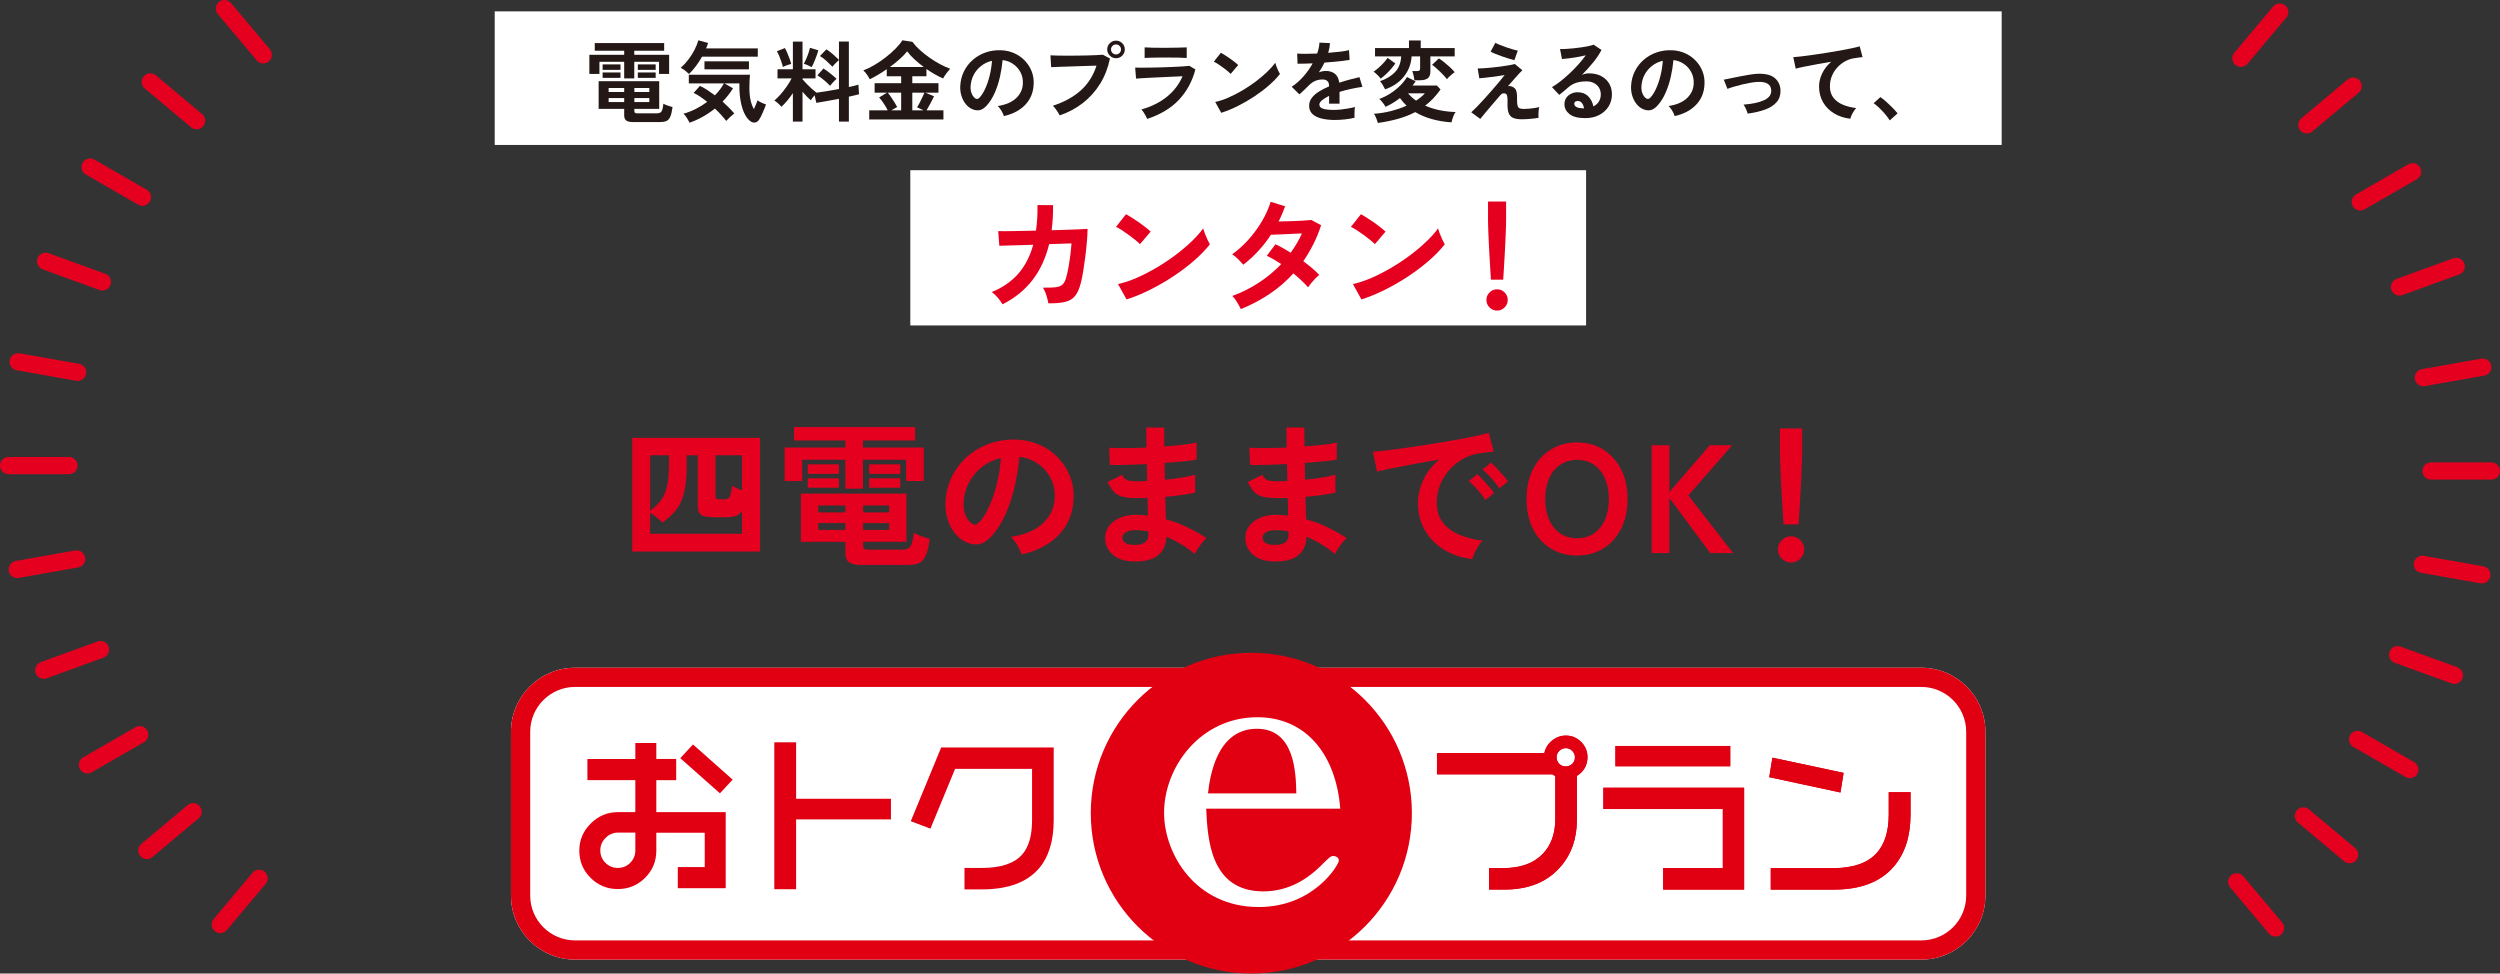
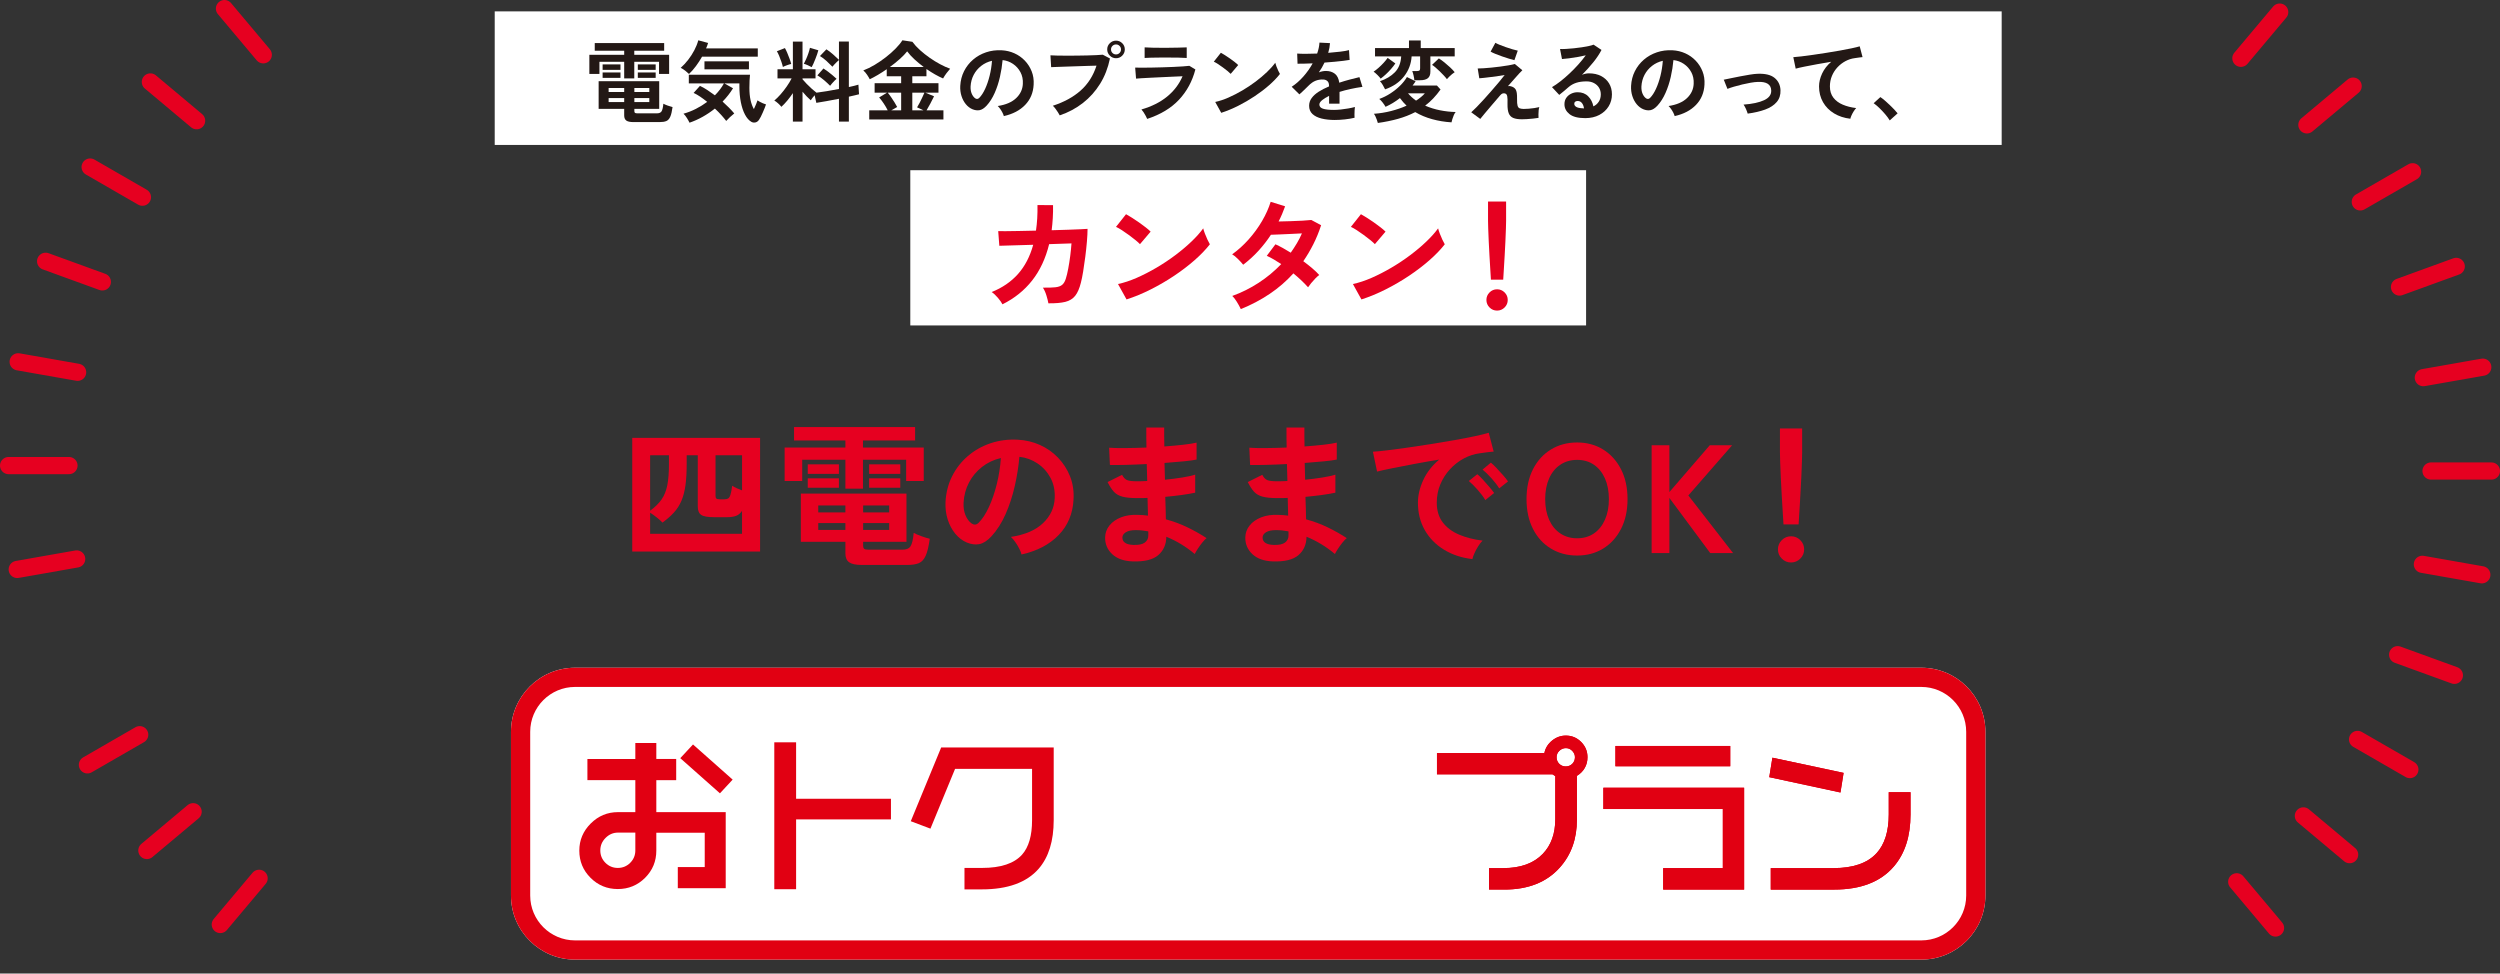
<svg xmlns="http://www.w3.org/2000/svg" viewBox="0 0 691.759 269.38">
  <rect x="0" y="0" width="691.759" height="269.38" fill="#333333" stroke="none" />
  <g id="a" />
  <g id="b">
    <g id="c">
      <rect x="251.884" y="47.099" width="186.991" height="42.951" style="fill:#fff;" />
      <rect x="136.889" y="3.149" width="416.981" height="36.957" style="fill:#fff;" />
      <g>
        <path d="M531.633,184.764H159.127c-9.781,0-17.738,7.948-17.738,17.718v45.326c0,9.77,7.957,17.718,17.738,17.718h372.506c9.78,0,17.737-7.948,17.737-17.718v-45.326c0-9.77-7.957-17.718-17.737-17.718Z" style="fill:#fff;" />
-         <ellipse cx="346.248" cy="225.005" rx="44.424" ry="44.375" style="fill:#e10012;" />
        <path d="M531.633,184.764H159.127c-9.781,0-17.738,7.948-17.738,17.718v45.326c0,9.77,7.957,17.718,17.738,17.718h372.506c9.78,0,17.737-7.948,17.737-17.718v-45.326c0-9.77-7.957-17.718-17.737-17.718Zm-226.261,75.449H159.127c-6.848,0-12.418-5.564-12.418-12.404v-45.326c0-6.84,5.571-12.405,12.418-12.405h372.506c6.848,0,12.419,5.565,12.419,12.405v45.326c0,6.84-5.571,12.404-12.419,12.404h-226.261Z" style="fill:#e10012;" />
        <path d="M333.759,223.753c.376,8.315,1.127,22.895,15.789,22.895,6.14,0,11.403-2.62,15.914-7.062,2.506-2.506,2.758-2.734,3.509-2.734,.627,0,1.504,.456,1.504,1.253,0,1.139-6.892,12.872-22.179,12.872-17.418,0-26.19-14.58-26.19-26.085,0-12.644,10.025-26.427,25.815-26.427,13.658,0,21.803,10.593,22.931,25.288h-37.091Zm14.035-22.098c-11.153,0-13.033,13.327-13.533,17.884h24.435c-.126-5.582-.376-17.884-10.902-17.884Z" style="fill:#fff;" />
        <g>
          <g>
            <path d="M439.266,209.518c0,1.096-.251,2.086-.754,2.969-.503,.884-1.227,1.615-2.172,2.192v12.103c0,5.328-1.585,9.758-4.755,13.29-3.627,4.049-8.732,6.074-15.316,6.074h-4.252v-5.937h3.978c4.724,0,8.351-1.308,10.882-3.923,2.315-2.403,3.474-5.611,3.474-9.624v-11.906l-.778-.502h-31.958v-5.883h29.718c.274-1.368,.983-2.516,2.125-3.443,1.143-.928,2.416-1.392,3.818-1.392,1.646,0,3.056,.587,4.229,1.759,1.173,1.172,1.761,2.58,1.761,4.224Zm-3.474,0c0-.639-.245-1.217-.732-1.735-.488-.518-1.082-.776-1.783-.776-.671,0-1.265,.243-1.783,.73-.519,.488-.778,1.081-.778,1.781,0,.731,.244,1.34,.732,1.827,.487,.488,1.081,.731,1.783,.731,.732,0,1.341-.243,1.829-.731,.487-.487,.732-1.096,.732-1.827Z" style="fill:#e10012;" />
            <path d="M482.61,246.146h-22.403v-5.937h16.505v-16.35h-33.056v-5.892h38.954v28.179Zm-3.841-34.116h-31.776v-5.618h31.776v5.618Z" style="fill:#e10012;" />
            <path d="M510.133,213.857l-.869,5.434-19.706-4.247,.87-5.388,19.705,4.202Zm18.517,11.509c0,5.999-1.539,10.794-4.617,14.387-3.658,4.262-9.16,6.394-16.505,6.394h-17.556v-5.937h17.374c5.395,0,9.357-1.37,11.887-4.111,2.255-2.466,3.383-6.043,3.383-10.733v-6.165h6.035v6.165Z" style="fill:#e10012;" />
          </g>
          <g>
            <path d="M439.266,209.518c0,1.096-.251,2.086-.754,2.969-.503,.884-1.227,1.615-2.172,2.192v12.103c0,5.328-1.585,9.758-4.755,13.29-3.627,4.049-8.732,6.074-15.316,6.074h-4.252v-5.937h3.978c4.724,0,8.351-1.308,10.882-3.923,2.315-2.403,3.474-5.611,3.474-9.624v-11.906l-.778-.502h-31.958v-5.883h29.718c.274-1.368,.983-2.516,2.125-3.443,1.143-.928,2.416-1.392,3.818-1.392,1.646,0,3.056,.587,4.229,1.759,1.173,1.172,1.761,2.58,1.761,4.224Zm-3.474,0c0-.639-.245-1.217-.732-1.735-.488-.518-1.082-.776-1.783-.776-.671,0-1.265,.243-1.783,.73-.519,.488-.778,1.081-.778,1.781,0,.731,.244,1.34,.732,1.827,.487,.488,1.081,.731,1.783,.731,.732,0,1.341-.243,1.829-.731,.487-.487,.732-1.096,.732-1.827Z" style="fill:#e10012;" />
            <path d="M482.61,246.146h-22.403v-5.937h16.505v-16.35h-33.056v-5.892h38.954v28.179Zm-3.841-34.116h-31.776v-5.618h31.776v5.618Z" style="fill:#e10012;" />
            <path d="M510.133,213.857l-.869,5.434-19.706-4.247,.87-5.388,19.705,4.202Zm18.517,11.509c0,5.999-1.539,10.794-4.617,14.387-3.658,4.262-9.16,6.394-16.505,6.394h-17.556v-5.937h17.374c5.395,0,9.357-1.37,11.887-4.111,2.255-2.466,3.383-6.043,3.383-10.733v-6.165h6.035v6.165Z" style="fill:#e10012;" />
          </g>
        </g>
        <g>
          <path d="M200.808,245.774h-13.259v-5.845h7.453v-9.5h-13.396v4.932c0,2.954-1.036,5.466-3.109,7.535-2.074,2.07-4.588,3.106-7.544,3.106-2.957,0-5.472-1.035-7.544-3.106-2.074-2.069-3.11-4.582-3.11-7.535,0-2.892,1.052-5.389,3.155-7.49,2.104-2.101,4.618-3.151,7.545-3.151h4.8v-8.86h-13.259v-5.846h13.259v-4.43h5.807v19.136h19.203v21.053Zm-25.009-10.458v-4.932h-4.8c-1.312,0-2.454,.488-3.429,1.462-.976,.974-1.464,2.131-1.464,3.471,0,1.34,.472,2.482,1.418,3.426,.944,.944,2.088,1.416,3.429,1.416,1.341,0,2.484-.472,3.428-1.416,.944-.943,1.418-2.085,1.418-3.426Zm26.929-19.592l-3.52,3.791-10.973-9.727,3.521-3.791,10.972,9.727Z" style="fill:#e10012;" />
          <path d="M246.528,226.73h-26.243v19.318h-6.035v-40.647h6.035v15.619h26.243v5.709Z" style="fill:#e10012;" />
          <path d="M291.563,226.913c0,5.785-1.388,10.276-4.16,13.473-3.323,3.806-8.566,5.708-15.728,5.708h-4.8v-5.937h4.892c5.182,0,8.87-1.234,11.064-3.7,1.829-2.07,2.744-5.236,2.744-9.499v-14.203h-21.306l-6.812,16.532-5.441-2.054,8.413-20.415h31.135v20.095Z" style="fill:#e10012;" />
        </g>
        <rect x="178.798" y="210.007" width="8.307" height="5.868" style="fill:#e10012;" />
      </g>
      <g>
        <path d="M172.716,21.686v-4.594h-6.851v3.372h-2.789v-5.303h9.64v-1.124h-8.148v-2.126h19.208v2.126h-8.271v1.124h9.641v5.303h-2.79v-3.372h-6.851v4.594h-2.789Zm2.594,12.098c-.946,0-1.615-.142-2.007-.427-.392-.286-.587-.754-.587-1.406v-1.833h-7.071v-7.65h16.76v7.65h-6.875v.635c0,.213,.053,.367,.158,.464,.106,.099,.339,.147,.698,.147h5.383c.62,0,1.048-.183,1.285-.55,.235-.367,.403-1.071,.501-2.114,.294,.163,.701,.338,1.224,.525,.521,.188,.962,.322,1.321,.404-.163,1.206-.379,2.106-.648,2.7-.27,.595-.632,.986-1.089,1.173s-1.068,.281-1.835,.281h-7.218Zm-8.564-14.444v-1.516h4.943v1.516h-4.943Zm0,2.2v-1.491h4.943v1.491h-4.943Zm1.664,3.911h4.306v-1.1h-4.306v1.1Zm0,2.786h4.306v-1.099h-4.306v1.099Zm7.121-2.786h4.135v-1.1h-4.135v1.1Zm0,2.786h4.135v-1.099h-4.135v1.099Zm.954-8.896v-1.516h4.942v1.516h-4.942Zm0,2.2v-1.491h4.942v1.491h-4.942Z" style="fill:#231815;" />
        <path d="M190.645,20.464c-.311-.293-.653-.59-1.028-.892s-.799-.566-1.272-.794c.734-.652,1.428-1.398,2.08-2.237s1.224-1.728,1.713-2.664c.489-.937,.849-1.846,1.077-2.725l2.716,.734c-.065,.244-.146,.493-.245,.745-.098,.253-.204,.509-.317,.77h14.314v2.273h-15.415c-.506,.896-1.068,1.765-1.688,2.603s-1.264,1.569-1.933,2.187Zm.146,13.492c-.146-.327-.379-.745-.697-1.259-.318-.513-.641-.925-.967-1.234,1.175-.326,2.32-.774,3.438-1.344,1.117-.571,2.157-1.213,3.119-1.931-.652-.521-1.301-1.002-1.945-1.442s-1.252-.782-1.822-1.026l1.762-1.956c.669,.31,1.35,.693,2.043,1.149s1.391,.945,2.092,1.466c1.06-1.075,1.892-2.175,2.496-3.299h-9.713v-2.396h16.932c-.049,.424-.09,.949-.122,1.576-.033,.627-.049,1.308-.049,2.041,0,1.304,.109,2.444,.33,3.422,.22,.978,.526,1.801,.917,2.469,.229-.489,.436-.961,.624-1.417s.314-.79,.38-1.003c.146,.114,.354,.245,.624,.391,.269,.147,.562,.29,.881,.428s.6,.24,.844,.305c-.082,.26-.204,.591-.367,.99s-.338,.814-.525,1.247c-.188,.432-.371,.826-.551,1.185-.18,.358-.343,.635-.489,.831-.277,.407-.616,.652-1.016,.734-.4,.081-.77,.024-1.113-.172-.669-.391-1.252-1.055-1.75-1.992-.497-.936-.881-2.078-1.149-3.422-.27-1.344-.404-2.823-.404-4.436v-.781h-4.159l2.397,1.344c-.783,1.287-1.746,2.517-2.888,3.69,.62,.554,1.203,1.108,1.75,1.662,.546,.554,1.04,1.092,1.48,1.613-.376,.293-.768,.631-1.175,1.014-.408,.382-.759,.736-1.052,1.063-.359-.473-.808-1.011-1.346-1.613-.539-.603-1.135-1.206-1.787-1.808-1.06,.847-2.185,1.605-3.376,2.273-1.191,.668-2.407,1.213-3.646,1.638Zm4.136-14.763v-2.224h12.307v2.224h-12.307Z" style="fill:#231815;" />
        <path d="M219.392,33.638v-7.87c-.506,.749-1.032,1.45-1.578,2.102-.547,.652-1.081,1.213-1.602,1.687-.229-.294-.53-.612-.905-.954-.376-.341-.727-.602-1.053-.781,.555-.457,1.13-1.023,1.726-1.699,.595-.676,1.162-1.401,1.7-2.175,.538-.774,.995-1.528,1.37-2.261h-3.915v-2.518h4.258v-7.649h2.667v7.649h3.597v2.518h-3.597v.245c.294,.358,.673,.778,1.138,1.258,.466,.481,.942,.941,1.432,1.381s.922,.799,1.297,1.075c.815-.098,1.778-.24,2.888-.427s2.219-.387,3.328-.599v-8.017c-.18,.147-.388,.338-.624,.575-.237,.237-.465,.469-.686,.696-.22,.229-.388,.424-.502,.587-.456-.473-.995-.994-1.614-1.565-.62-.57-1.232-1.034-1.836-1.393l1.787-1.857c.57,.358,1.178,.818,1.822,1.38,.644,.563,1.195,1.072,1.652,1.528v-5.059h2.74v12.587c.571-.131,1.085-.249,1.542-.354,.456-.106,.823-.208,1.101-.306l.172,2.664c-.359,.099-.775,.2-1.248,.306-.474,.106-.995,.224-1.566,.354v6.892h-2.74v-6.306c-1.175,.229-2.325,.445-3.45,.648-1.126,.204-2.064,.363-2.814,.477l-.465-2.102c-.212,.245-.42,.494-.624,.745-.204,.254-.354,.469-.452,.648-.359-.309-.734-.667-1.126-1.075-.392-.407-.775-.839-1.15-1.295v8.261h-2.667Zm-2.765-15.105c-.082-.391-.217-.859-.404-1.406-.187-.545-.392-1.088-.611-1.625-.221-.537-.436-.977-.648-1.32l2.226-.88c.195,.326,.412,.77,.648,1.331,.236,.563,.456,1.125,.661,1.687,.203,.563,.346,1.023,.428,1.381-.326,.065-.734,.187-1.224,.367s-.849,.334-1.076,.464Zm7.976,.049c-.261-.146-.62-.322-1.076-.526-.457-.203-.824-.338-1.102-.403,.18-.326,.388-.754,.624-1.284,.236-.529,.453-1.083,.648-1.661,.196-.578,.334-1.072,.416-1.479l2.324,.684c-.064,.294-.175,.656-.33,1.088-.155,.432-.322,.88-.501,1.344-.18,.464-.359,.896-.539,1.295-.18,.4-.334,.713-.465,.941Zm5.09,5.157c-.457-.472-1.003-.981-1.64-1.528-.636-.545-1.265-.998-1.884-1.357l1.688-1.906c.392,.244,.808,.534,1.248,.867,.44,.335,.868,.677,1.284,1.027s.779,.672,1.089,.966c-.163,.13-.358,.313-.587,.549-.229,.237-.453,.481-.673,.734-.221,.253-.395,.468-.526,.648Z" style="fill:#231815;" />
        <path d="M240.52,33.052v-2.518h5.114c-.294-.603-.66-1.235-1.101-1.894-.44-.66-.865-1.218-1.272-1.674l2.178-1.321h-3.426v-2.615h7.34v-1.93h-3.988v-1.956c-.816,.571-1.632,1.096-2.447,1.577-.816,.48-1.566,.884-2.251,1.21-.18-.358-.429-.774-.747-1.247-.317-.472-.664-.871-1.039-1.198,1.011-.375,2.055-.884,3.132-1.528,1.076-.644,2.116-1.357,3.12-2.138,1.003-.782,1.904-1.58,2.703-2.396,.8-.814,1.42-1.572,1.86-2.273l2.765,.416c.571,.782,1.272,1.548,2.104,2.297,.832,.75,1.725,1.458,2.68,2.126,.954,.668,1.921,1.263,2.899,1.784,.978,.522,1.9,.937,2.765,1.247-.31,.342-.641,.745-.991,1.21s-.673,.958-.966,1.479c-1.435-.618-2.97-1.49-4.6-2.615v2.005h-3.915v1.93h7.243v2.615h-3.646l2.423,1.003c-.311,.652-.652,1.324-1.027,2.016-.376,.693-.727,1.316-1.053,1.87h4.674v2.518h-20.529Zm6.092-2.518h2.741v-4.889h-3.72c.31,.359,.628,.778,.954,1.259s.641,.962,.942,1.442c.302,.481,.542,.9,.722,1.259l-1.64,.929Zm-.366-12.001h9.346c-.897-.668-1.745-1.369-2.545-2.102-.799-.734-1.477-1.475-2.03-2.224-.506,.652-1.184,1.357-2.031,2.114-.849,.758-1.762,1.495-2.74,2.212Zm6.19,12.001h3.107l-1.786-.831c.229-.358,.469-.782,.722-1.271s.493-.981,.722-1.479c.229-.496,.425-.933,.588-1.308h-3.352v4.889Z" style="fill:#231815;" />
        <path d="M277.765,32.123c-.065-.261-.187-.571-.367-.93-.18-.358-.388-.704-.624-1.039-.236-.334-.469-.607-.697-.818,2.234-.342,3.935-1.071,5.101-2.188,1.166-1.116,1.782-2.432,1.848-3.947,.065-1.206-.155-2.282-.661-3.227-.506-.944-1.194-1.711-2.067-2.297s-1.831-.936-2.875-1.051c-.131,1.515-.376,3.063-.734,4.643-.358,1.581-.844,3.064-1.456,4.449-.611,1.385-1.357,2.558-2.238,3.519-.669,.717-1.317,1.132-1.945,1.247-.629,.114-1.293,.024-1.994-.269-.686-.294-1.289-.758-1.811-1.393-.521-.636-.922-1.389-1.198-2.261-.278-.871-.392-1.805-.343-2.799,.081-1.483,.432-2.839,1.052-4.07,.62-1.23,1.452-2.293,2.496-3.19,1.044-.895,2.243-1.572,3.597-2.028,1.354-.457,2.798-.644,4.331-.563,1.24,.065,2.406,.342,3.499,.831s2.052,1.161,2.876,2.016c.823,.855,1.459,1.846,1.908,2.97,.448,1.124,.632,2.355,.551,3.69-.114,2.233-.897,4.103-2.349,5.61s-3.417,2.538-5.896,3.092Zm-7.953-4.938c.18,.131,.367,.196,.563,.196,.195,0,.392-.099,.587-.294,.587-.587,1.129-1.417,1.627-2.493,.498-1.075,.914-2.289,1.248-3.641,.334-1.353,.551-2.729,.648-4.131-1.125,.26-2.125,.734-2.997,1.417-.873,.685-1.562,1.512-2.068,2.482s-.791,2.033-.856,3.189c-.032,.767,.069,1.43,.307,1.993,.236,.562,.55,.989,.941,1.283Z" style="fill:#231815;" />
        <path d="M293.229,31.927c-.098-.212-.257-.489-.478-.831-.22-.342-.457-.684-.709-1.026-.254-.342-.494-.612-.723-.807,3.116-1.011,5.685-2.415,7.708-4.216s3.483-4.094,4.381-6.881c-.768,.017-1.636,.041-2.606,.073-.971,.033-1.97,.065-2.997,.099-1.028,.032-2.011,.064-2.949,.098-.938,.032-1.758,.06-2.459,.085s-1.216,.046-1.542,.061l-.195-3.276c.473,.033,1.097,.058,1.872,.074,.774,.016,1.627,.024,2.557,.024s1.892-.004,2.888-.013c.995-.008,1.953-.024,2.875-.049s1.758-.053,2.508-.086c.751-.032,1.347-.073,1.787-.122l1.981,1.052c-.538,2.606-1.447,4.941-2.728,7.002-1.28,2.062-2.862,3.83-4.747,5.304-1.884,1.475-4.025,2.619-6.423,3.434Zm15.586-15.814c-.669,0-1.244-.24-1.725-.721-.481-.48-.723-1.054-.723-1.723s.241-1.239,.723-1.711c.48-.473,1.056-.709,1.725-.709s1.239,.236,1.713,.709c.473,.472,.71,1.043,.71,1.711s-.237,1.243-.71,1.723c-.474,.481-1.044,.721-1.713,.721Zm0-1.051c.375,0,.697-.135,.967-.404,.269-.268,.403-.598,.403-.989,0-.375-.135-.696-.403-.966-.27-.269-.592-.404-.967-.404-.392,0-.722,.135-.991,.404-.269,.269-.403,.591-.403,.966,0,.391,.135,.721,.403,.989,.27,.269,.6,.404,.991,.404Z" style="fill:#231815;" />
        <path d="M317.433,32.904c-.098-.228-.232-.505-.404-.831-.171-.326-.363-.652-.574-.977-.213-.326-.416-.594-.612-.807,2.822-.814,5.187-2,7.096-3.556,1.908-1.556,3.336-3.434,4.281-5.633-.815,.033-1.741,.073-2.776,.122-1.036,.049-2.089,.098-3.157,.147-1.068,.049-2.08,.098-3.034,.146s-1.778,.094-2.472,.135-1.17,.077-1.431,.109l-.245-3.055c.424,.017,1.027,.024,1.81,.024s1.664-.008,2.642-.024c.979-.016,1.99-.04,3.034-.073,1.044-.032,2.059-.069,3.047-.11,.987-.04,1.872-.089,2.655-.146,.782-.057,1.386-.11,1.81-.159l1.664,1.003c-.849,3.259-2.357,6.049-4.527,8.37-2.17,2.323-5.105,4.094-8.808,5.316Zm-.71-16.864v-2.933c.62,.049,1.428,.082,2.423,.099,.994,.016,2.144,.024,3.45,.024,1.256,0,2.381-.017,3.377-.049,.994-.033,1.794-.058,2.397-.074v2.933c-.62-.049-1.398-.081-2.337-.098-.938-.016-2.084-.024-3.437-.024-.734,0-1.48,.004-2.239,.012-.759,.009-1.46,.021-2.104,.037-.644,.017-1.154,.041-1.529,.073Z" style="fill:#231815;" />
        <path d="M340.536,20.439c-.212-.227-.51-.496-.894-.806-.383-.31-.807-.636-1.272-.978-.465-.342-.917-.655-1.357-.94-.44-.286-.824-.501-1.15-.648l1.958-2.469c.326,.179,.709,.408,1.149,.684,.44,.278,.894,.579,1.358,.905s.901,.648,1.31,.965c.407,.318,.733,.599,.978,.844l-2.08,2.443Zm-2.618,10.779l-1.664-3.006c1.158-.244,2.377-.648,3.658-1.21,1.28-.562,2.565-1.222,3.854-1.979,1.288-.758,2.512-1.572,3.67-2.444s2.206-1.756,3.144-2.652c.937-.895,1.7-1.751,2.288-2.566,.064,.277,.175,.619,.33,1.027,.154,.407,.322,.803,.502,1.185,.179,.383,.334,.681,.465,.892-.8,1.027-1.799,2.066-2.998,3.117-1.199,1.052-2.524,2.062-3.976,3.031-1.452,.97-2.969,1.854-4.551,2.652-1.583,.799-3.156,1.45-4.722,1.955Z" style="fill:#231815;" />
        <path d="M369.334,33.198c-1.338,0-2.545-.131-3.622-.391-1.076-.26-1.925-.681-2.545-1.258-.62-.578-.93-1.34-.93-2.285,0-.782,.236-1.495,.71-2.139,.473-.643,1.125-1.23,1.957-1.76,.832-.529,1.778-1.014,2.839-1.454v-.195c0-.571-.143-.99-.428-1.258-.286-.269-.648-.419-1.09-.453-.75-.049-1.468,.058-2.153,.318-.685,.26-1.361,.733-2.03,1.417-.196,.196-.449,.444-.759,.745-.31,.302-.62,.599-.93,.893-.311,.294-.579,.537-.808,.734l-2.129-2.102c1.142-.749,2.219-1.694,3.23-2.836,1.011-1.14,1.867-2.355,2.568-3.641-.913,.032-1.745,.06-2.495,.085-.751,.024-1.313,.029-1.688,.013l-.098-2.811c.554,.049,1.325,.074,2.311,.074,.987,0,2.059-.025,3.218-.074,.375-1.075,.588-2.085,.637-3.031l2.912,.147c-.049,.863-.213,1.76-.49,2.688,1.207-.098,2.329-.208,3.365-.33,1.035-.123,1.831-.265,2.386-.428l.171,2.713c-.457,.082-1.052,.168-1.786,.258s-1.546,.175-2.434,.257c-.89,.081-1.799,.155-2.728,.219-.212,.457-.452,.917-.722,1.381s-.551,.908-.845,1.331c.652-.26,1.313-.39,1.982-.39,.963,0,1.774,.253,2.434,.757,.661,.505,1.072,1.336,1.236,2.493,.913-.309,1.847-.59,2.802-.843,.954-.253,1.88-.485,2.777-.697l.831,2.689c-1.142,.163-2.251,.363-3.327,.599-1.077,.236-2.08,.5-3.01,.794v3.251h-2.888v-2.151c-.815,.39-1.468,.794-1.957,1.21-.49,.416-.734,.811-.734,1.185,0,.554,.334,.941,1.003,1.161,.669,.22,1.688,.331,3.058,.331,.555,0,1.179-.037,1.872-.11s1.387-.172,2.08-.294,1.301-.257,1.823-.403c-.033,.212-.062,.517-.086,.916-.024,.4-.037,.795-.037,1.186,0,.39,.009,.684,.024,.88-.799,.195-1.696,.345-2.691,.452s-1.925,.159-2.789,.159Z" style="fill:#231815;" />
        <path d="M382.038,21.759c-.18-.26-.47-.59-.869-.989-.4-.399-.763-.713-1.089-.941,.424-.277,.881-.631,1.37-1.063,.489-.431,.958-.893,1.407-1.381,.448-.489,.819-.944,1.113-1.369l2.129,1.54c-.343,.505-.746,1.022-1.211,1.552s-.946,1.022-1.444,1.479c-.497,.457-.966,.847-1.406,1.172Zm-.783,12.27c-.065-.26-.159-.558-.281-.893-.123-.334-.254-.652-.392-.953-.139-.301-.282-.534-.429-.696,1.631-.114,3.222-.371,4.771-.77s2.977-.893,4.282-1.479c-.343-.326-.665-.66-.967-1.003-.302-.341-.591-.708-.868-1.099-1.272,.994-2.602,1.801-3.988,2.42-.164-.31-.412-.685-.747-1.125-.334-.44-.664-.79-.99-1.051,1.06-.376,2.088-.884,3.083-1.529,.994-.643,1.892-1.36,2.691-2.151,.799-.79,1.428-1.584,1.884-2.383l2.398,1.173c-.114,.196-.245,.391-.392,.587-.146,.195-.294,.39-.44,.586h6.729l1.003,1.099c-.637,.896-1.306,1.716-2.007,2.457s-1.452,1.413-2.251,2.016c1.305,.571,2.68,.998,4.123,1.283,1.443,.286,2.884,.445,4.319,.477-.18,.212-.352,.501-.515,.867-.163,.367-.298,.734-.403,1.1-.106,.367-.184,.663-.232,.893-1.859-.115-3.645-.408-5.358-.881-1.713-.472-3.271-1.124-4.674-1.955-1.469,.766-3.063,1.389-4.784,1.87-1.721,.48-3.576,.859-5.566,1.136Zm2.006-9.313c-.163-.341-.375-.736-.636-1.185-.262-.448-.522-.803-.783-1.063,1.696-.57,3.071-1.393,4.123-2.469,1.053-1.075,1.636-2.542,1.75-4.399h-7.243v-2.297h9.396v-2.102h3.254v2.102h9.396v2.297h-6.729v4.229c0,.831-.232,1.434-.697,1.808-.465,.376-1.179,.562-2.141,.562h-1.591c-.033-.375-.106-.814-.22-1.32-.114-.504-.237-.912-.367-1.221h1.297c.31,0,.534-.05,.673-.147s.208-.301,.208-.611v-3.3h-2.349c-.131,2.07-.832,3.915-2.103,5.537-1.272,1.621-3.018,2.814-5.237,3.58Zm8.564,3.129c1.028-.652,1.844-1.329,2.447-2.029h-4.674c.637,.749,1.378,1.426,2.226,2.029Zm8.54-5.939c-.212-.294-.498-.631-.856-1.014-.359-.382-.738-.77-1.138-1.161-.4-.391-.787-.745-1.162-1.063-.376-.318-.693-.558-.955-.721l1.885-1.785c.473,.294,.982,.66,1.529,1.1,.546,.44,1.072,.896,1.578,1.369,.506,.473,.93,.921,1.272,1.344-.195,.114-.436,.29-.722,.526-.286,.236-.56,.485-.82,.745-.261,.261-.465,.481-.611,.66Z" style="fill:#231815;" />
        <path d="M421.072,33.003c-.978,0-1.762-.123-2.349-.367-.588-.245-1.004-.672-1.248-1.284-.245-.611-.359-1.454-.343-2.529,.032-1.059,.008-1.784-.073-2.175-.082-.391-.237-.636-.465-.734-.539-.228-1.02-.09-1.444,.416-.815,.945-1.595,1.853-2.337,2.725s-1.394,1.642-1.957,2.31c-.563,.668-.983,1.181-1.261,1.539l-2.495-1.833c.391-.342,.896-.831,1.517-1.466,.62-.636,1.297-1.357,2.031-2.164,.733-.807,1.464-1.629,2.189-2.469,.726-.839,1.399-1.625,2.019-2.359,.619-.733,1.117-1.352,1.492-1.857-.457,.082-1.019,.172-1.688,.269s-1.358,.191-2.067,.281c-.71,.09-1.358,.167-1.945,.232-.588,.065-1.028,.106-1.321,.122l-.44-2.713c.407,0,.945-.02,1.614-.061,.669-.04,1.403-.101,2.203-.183,.799-.081,1.606-.175,2.422-.281,.815-.105,1.574-.219,2.275-.342,.701-.122,1.289-.248,1.763-.378l2.079,1.735c-.18,.146-.465,.436-.856,.868-.392,.431-.856,.953-1.394,1.564-.538,.612-1.117,1.267-1.737,1.967,.229-.064,.502-.053,.819,.037,.318,.09,.575,.2,.771,.33,.229,.146,.411,.335,.551,.562,.138,.229,.24,.55,.306,.966,.064,.416,.089,.982,.073,1.699-.017,.831,.032,1.438,.146,1.82,.114,.383,.306,.623,.575,.722,.27,.098,.624,.154,1.064,.171,.407,0,.881-.02,1.419-.061,.539-.04,1.073-.101,1.603-.183,.529-.081,.982-.171,1.357-.268-.082,.212-.143,.505-.184,.88s-.061,.758-.061,1.148c0,.391,.008,.709,.024,.954-.474,.081-.995,.15-1.566,.208-.571,.057-1.126,.101-1.664,.134-.538,.033-1.012,.05-1.419,.05Zm-2.031-16.351c-.358-.082-.844-.217-1.456-.404-.611-.187-1.256-.399-1.933-.635s-1.306-.473-1.884-.709c-.58-.236-1.016-.444-1.31-.623l1.321-2.444c.229,.147,.6,.327,1.113,.538s1.085,.427,1.713,.648c.628,.219,1.244,.419,1.848,.599s1.109,.309,1.517,.39l-.93,2.641Z" style="fill:#231815;" />
        <path d="M438.614,32.685c-1.958,0-3.401-.371-4.331-1.112s-1.394-1.65-1.394-2.725c0-.7,.171-1.295,.514-1.784s.791-.868,1.346-1.136c.555-.269,1.15-.404,1.786-.404,1.207,0,2.182,.376,2.924,1.125s1.22,1.678,1.432,2.786c.603-.277,1.097-.7,1.48-1.271,.383-.57,.575-1.254,.575-2.052,0-.685-.163-1.295-.489-1.834-.327-.537-.787-.965-1.383-1.283s-1.284-.477-2.067-.477c-1.094,0-2.043,.131-2.85,.391-.808,.261-1.538,.676-2.19,1.247-.294,.26-.682,.595-1.162,1.002-.481,.408-.935,.774-1.358,1.1l-2.006-2.151c.733-.423,1.517-.962,2.349-1.613s1.672-1.376,2.52-2.175c.848-.798,1.655-1.625,2.423-2.481,.767-.855,1.451-1.699,2.055-2.53-.701,.164-1.464,.318-2.288,.465-.823,.146-1.614,.268-2.373,.366-.759,.099-1.399,.164-1.921,.196l-.538-2.787c.44,.033,.991,.029,1.651-.012,.661-.041,1.374-.098,2.142-.172,.767-.073,1.513-.167,2.238-.281,.726-.113,1.379-.232,1.958-.354s1.007-.249,1.284-.378l2.202,1.466c-.555,1.092-1.317,2.237-2.287,3.434-.971,1.198-2.011,2.351-3.12,3.459,.277-.13,.587-.232,.93-.305s.677-.11,1.003-.11c1.289,0,2.406,.245,3.352,.734s1.684,1.17,2.215,2.041c.529,.872,.795,1.887,.795,3.043,0,1.221-.306,2.33-.918,3.323-.611,.994-1.472,1.784-2.581,2.371-1.109,.586-2.414,.88-3.915,.88Zm-.318-2.688c-.082-.619-.273-1.116-.575-1.491-.302-.375-.697-.562-1.186-.562-.261,0-.481,.065-.66,.195-.18,.131-.27,.327-.27,.587,0,.341,.184,.627,.551,.855s.982,.358,1.847,.391c.05,.016,.099,.024,.147,.024h.146Z" style="fill:#231815;" />
        <path d="M463.386,32.123c-.065-.261-.187-.571-.367-.93-.18-.358-.388-.704-.624-1.039-.236-.334-.469-.607-.697-.818,2.234-.342,3.935-1.071,5.101-2.188,1.166-1.116,1.782-2.432,1.848-3.947,.065-1.206-.155-2.282-.661-3.227-.506-.944-1.194-1.711-2.067-2.297s-1.831-.936-2.875-1.051c-.131,1.515-.376,3.063-.734,4.643-.358,1.581-.844,3.064-1.456,4.449-.611,1.385-1.357,2.558-2.238,3.519-.669,.717-1.317,1.132-1.945,1.247-.629,.114-1.293,.024-1.994-.269-.686-.294-1.289-.758-1.811-1.393-.521-.636-.922-1.389-1.198-2.261-.278-.871-.392-1.805-.343-2.799,.081-1.483,.432-2.839,1.052-4.07,.62-1.23,1.452-2.293,2.496-3.19,1.044-.895,2.243-1.572,3.597-2.028,1.354-.457,2.798-.644,4.331-.563,1.24,.065,2.406,.342,3.499,.831s2.052,1.161,2.876,2.016c.823,.855,1.459,1.846,1.908,2.97,.448,1.124,.632,2.355,.551,3.69-.114,2.233-.897,4.103-2.349,5.61s-3.417,2.538-5.896,3.092Zm-7.953-4.938c.18,.131,.367,.196,.563,.196,.195,0,.392-.099,.587-.294,.587-.587,1.129-1.417,1.627-2.493,.498-1.075,.914-2.289,1.248-3.641,.334-1.353,.551-2.729,.648-4.131-1.125,.26-2.125,.734-2.997,1.417-.873,.685-1.562,1.512-2.068,2.482s-.791,2.033-.856,3.189c-.032,.767,.069,1.43,.307,1.993,.236,.562,.55,.989,.941,1.283Z" style="fill:#231815;" />
        <path d="M483.594,31.438c-.114-.391-.277-.827-.489-1.308-.212-.48-.433-.875-.661-1.185,2.431-.179,4.327-.586,5.689-1.222,1.362-.635,2.018-1.531,1.97-2.688-.049-1.678-1.281-2.469-3.695-2.37-.555,.016-1.211,.09-1.97,.219-.758,.131-1.541,.294-2.349,.489-.808,.196-1.574,.4-2.3,.612-.727,.212-1.326,.416-1.799,.611,0-.016-.053-.15-.159-.403s-.225-.546-.354-.88c-.131-.335-.245-.627-.343-.88s-.155-.379-.171-.379c.489-.098,1.142-.232,1.957-.403,.815-.172,1.688-.346,2.618-.526s1.823-.338,2.68-.477c.856-.138,1.561-.216,2.116-.232,2.104-.081,3.671,.298,4.698,1.136,1.028,.84,1.574,1.968,1.64,3.386,.049,1.32-.302,2.419-1.052,3.299-.751,.881-1.815,1.573-3.193,2.078-1.379,.505-2.99,.88-4.833,1.125Z" style="fill:#231815;" />
        <path d="M511.998,32.856c-1.697-.195-3.197-.689-4.503-1.479-1.305-.79-2.324-1.824-3.058-3.104-.733-1.279-1.101-2.733-1.101-4.363,0-1.172,.285-2.366,.856-3.58,.57-1.214,1.41-2.293,2.52-3.238-1.306,.212-2.602,.436-3.89,.672-1.289,.236-2.46,.46-3.512,.672-1.053,.212-1.864,.399-2.434,.562l-.661-3.177c.538-.033,1.285-.106,2.239-.22s2.031-.257,3.229-.427c1.199-.172,2.438-.359,3.72-.563,1.28-.203,2.52-.411,3.72-.623,1.198-.211,2.275-.418,3.229-.623,.954-.203,1.701-.386,2.239-.549l.783,2.982c-.245,.016-.551,.053-.918,.109-.367,.058-.787,.119-1.26,.183-.881,.114-1.734,.391-2.558,.831-.824,.44-1.558,1.007-2.202,1.699s-1.154,1.487-1.529,2.383-.562,1.866-.562,2.908c0,1.239,.317,2.274,.954,3.105,.636,.831,1.505,1.479,2.605,1.943,1.102,.464,2.337,.778,3.708,.94-.245,.261-.481,.575-.71,.941s-.425,.734-.587,1.1c-.164,.366-.27,.672-.318,.916Z" style="fill:#231815;" />
        <path d="M522.896,33.32c-.311-.522-.722-1.084-1.235-1.687-.515-.602-1.053-1.176-1.615-1.723-.563-.546-1.098-.998-1.602-1.357l1.859-1.687c.375,.245,.783,.559,1.224,.941,.44,.383,.889,.79,1.346,1.222,.456,.432,.877,.852,1.26,1.258,.384,.408,.697,.767,.942,1.076l-2.178,1.955Z" style="fill:#231815;" />
      </g>
      <g>
        <path d="M174.943,152.612v-31.457h35.374v31.457h-35.374Zm4.95-4.902h25.432v-6.351c-.456,.682-1.011,1.144-1.665,1.385-.654,.242-1.479,.362-2.474,.362h-3.627c-1.736,0-2.917-.213-3.542-.639-.626-.426-.939-1.208-.939-2.344v-14.152h-3.072v2.558c0,2.245-.114,4.177-.341,5.797-.229,1.619-.598,3.034-1.11,4.241-.512,1.208-1.202,2.287-2.069,3.239-.868,.952-1.928,1.883-3.179,2.792-.37-.398-.883-.859-1.536-1.385-.655-.526-1.28-.973-1.878-1.343v5.84Zm0-6.394c1.365-.994,2.425-2.039,3.179-3.133,.754-1.093,1.28-2.407,1.579-3.943,.299-1.534,.448-3.437,.448-5.711v-2.558h-5.206v15.345Zm19.33-3.154h1.194c.455,0,.811-.078,1.067-.235,.256-.156,.469-.504,.64-1.044s.327-1.365,.47-2.473c.341,.228,.761,.456,1.259,.682,.497,.228,.988,.426,1.473,.597v-9.718h-7.34v11.168c0,.426,.085,.703,.256,.831s.497,.192,.981,.192Z" style="fill:#e60020;" />
        <path d="M233.924,135.221v-8.013h-11.949v5.883h-4.864v-9.25h16.813v-1.961h-14.21v-3.708h33.497v3.708h-14.423v1.961h16.813v9.25h-4.865v-5.883h-11.948v8.013h-4.864Zm4.522,21.1c-1.649,0-2.816-.25-3.499-.746-.683-.497-1.023-1.315-1.023-2.451v-3.197h-12.332v-13.341h29.23v13.341h-11.991v1.108c0,.37,.092,.64,.277,.81,.185,.171,.59,.257,1.216,.257h9.388c1.08,0,1.827-.32,2.24-.96,.412-.639,.704-1.868,.875-3.686,.512,.284,1.223,.59,2.133,.916,.91,.327,1.679,.562,2.305,.703-.284,2.103-.661,3.674-1.131,4.71s-1.102,1.719-1.898,2.046c-.797,.327-1.864,.491-3.201,.491h-12.588Zm-14.935-25.191v-2.643h8.62v2.643h-8.62Zm0,3.835v-2.6h8.62v2.6h-8.62Zm2.902,6.82h7.51v-1.919h-7.51v1.919Zm0,4.859h7.51v-1.918h-7.51v1.918Zm12.417-4.859h7.212v-1.919h-7.212v1.919Zm0,4.859h7.212v-1.918h-7.212v1.918Zm1.664-15.514v-2.643h8.62v2.643h-8.62Zm0,3.835v-2.6h8.62v2.6h-8.62Z" style="fill:#e60020;" />
        <path d="M282.666,153.422c-.113-.454-.327-.994-.64-1.619-.313-.625-.676-1.229-1.088-1.811-.413-.582-.818-1.058-1.217-1.428,3.897-.597,6.863-1.868,8.897-3.815,2.034-1.946,3.108-4.241,3.222-6.884,.113-2.103-.271-3.978-1.151-5.626-.883-1.648-2.085-2.984-3.606-4.007-1.522-1.023-3.193-1.634-5.013-1.833-.229,2.642-.655,5.342-1.28,8.099-.626,2.757-1.473,5.342-2.539,7.758-1.067,2.415-2.368,4.461-3.905,6.137-1.166,1.251-2.297,1.975-3.392,2.174-1.095,.199-2.255,.042-3.477-.469-1.194-.511-2.247-1.322-3.157-2.43-.911-1.108-1.608-2.422-2.092-3.943-.483-1.52-.683-3.147-.597-4.88,.142-2.586,.753-4.951,1.835-7.097,1.08-2.145,2.531-3.999,4.352-5.562,1.82-1.563,3.911-2.742,6.272-3.538,2.361-.795,4.879-1.123,7.553-.98,2.161,.113,4.195,.596,6.101,1.449s3.577,2.025,5.014,3.516c1.436,1.492,2.546,3.219,3.328,5.18s1.102,4.107,.96,6.436c-.199,3.893-1.564,7.154-4.096,9.783-2.532,2.628-5.96,4.426-10.284,5.391Zm-13.868-8.61c.312,.228,.64,.341,.981,.341,.341,0,.683-.171,1.024-.511,1.023-1.023,1.969-2.473,2.837-4.349,.868-1.875,1.594-3.991,2.177-6.35s.96-4.76,1.131-7.204c-1.963,.455-3.706,1.279-5.227,2.472-1.522,1.194-2.724,2.637-3.605,4.326-.883,1.691-1.381,3.546-1.494,5.563-.058,1.336,.121,2.493,.533,3.474s.961,1.727,1.643,2.238Z" style="fill:#e60020;" />
        <path d="M313.385,155.341c-2.419-.086-4.296-.754-5.633-2.004-1.338-1.251-1.992-2.799-1.963-4.646,.027-1.221,.427-2.316,1.194-3.282,.769-.966,1.835-1.719,3.2-2.259,1.366-.539,2.945-.767,4.737-.682,.483,0,.945,.021,1.387,.064,.44,.042,.889,.092,1.345,.149l-.129-4.903c-.483,.029-.975,.043-1.472,.043h-1.473c-1.707,0-3.051-.135-4.032-.405s-1.765-.725-2.347-1.364c-.584-.64-1.16-1.528-1.728-2.665l4.011-2.003c.398,.767,.868,1.257,1.408,1.47,.54,.214,1.465,.32,2.774,.32,.427,0,.874-.007,1.344-.021,.47-.014,.945-.035,1.43-.063-.028-.768-.05-1.549-.064-2.345-.015-.795-.035-1.577-.063-2.344-2.077,.114-4.04,.192-5.888,.234-1.85,.043-3.286,.05-4.31,.021l-.213-4.774c.995,.085,2.433,.121,4.309,.106,1.878-.014,3.884-.063,6.017-.149-.029-1.022-.043-2.004-.043-2.941v-2.6h4.95v2.472c0,.881,.014,1.805,.042,2.77,1.934-.141,3.713-.304,5.335-.49,1.621-.184,2.816-.377,3.584-.576v4.689c-.768,.17-1.956,.334-3.563,.49-1.607,.157-3.378,.306-5.312,.448,.028,.768,.05,1.542,.064,2.324,.014,.781,.035,1.555,.063,2.323,1.679-.171,3.271-.377,4.779-.618,1.508-.241,2.703-.503,3.585-.788v4.987c-1.053,.227-2.298,.441-3.734,.639-1.436,.199-2.951,.37-4.544,.511,.057,1.137,.092,2.232,.106,3.282,.014,1.052,.035,2.032,.063,2.941,2.105,.569,4.096,1.308,5.974,2.217s3.641,1.904,5.292,2.983c-.37,.285-.776,.703-1.217,1.257-.441,.554-.847,1.116-1.216,1.684-.37,.57-.655,1.052-.853,1.45-2.39-2.017-5.008-3.608-7.851-4.774-.029,2.131-.776,3.83-2.241,5.094s-3.834,1.84-7.104,1.727Zm.171-4.561c1.478,.058,2.545-.156,3.2-.639,.654-.483,.981-1.123,.981-1.919v-1.193c-.598-.113-1.188-.199-1.771-.257-.583-.057-1.159-.085-1.727-.085-1.195,0-2.105,.199-2.731,.597s-.938,.881-.938,1.45c0,1.278,.995,1.961,2.987,2.046Z" style="fill:#e60020;" />
        <path d="M352.177,155.341c-2.419-.086-4.296-.754-5.633-2.004-1.338-1.251-1.992-2.799-1.963-4.646,.027-1.221,.427-2.316,1.194-3.282,.769-.966,1.835-1.719,3.2-2.259,1.366-.539,2.945-.767,4.737-.682,.483,0,.945,.021,1.387,.064,.44,.042,.889,.092,1.345,.149l-.129-4.903c-.483,.029-.975,.043-1.472,.043h-1.473c-1.707,0-3.051-.135-4.032-.405s-1.765-.725-2.347-1.364c-.584-.64-1.16-1.528-1.728-2.665l4.011-2.003c.398,.767,.868,1.257,1.408,1.47,.54,.214,1.465,.32,2.774,.32,.427,0,.874-.007,1.344-.021,.47-.014,.945-.035,1.43-.063-.028-.768-.05-1.549-.064-2.345-.015-.795-.035-1.577-.063-2.344-2.077,.114-4.04,.192-5.888,.234-1.85,.043-3.286,.05-4.31,.021l-.213-4.774c.995,.085,2.433,.121,4.309,.106,1.878-.014,3.884-.063,6.017-.149-.029-1.022-.043-2.004-.043-2.941v-2.6h4.95v2.472c0,.881,.014,1.805,.042,2.77,1.934-.141,3.713-.304,5.335-.49,1.621-.184,2.816-.377,3.584-.576v4.689c-.768,.17-1.956,.334-3.563,.49-1.607,.157-3.378,.306-5.312,.448,.028,.768,.05,1.542,.064,2.324,.014,.781,.035,1.555,.063,2.323,1.679-.171,3.271-.377,4.779-.618,1.508-.241,2.703-.503,3.585-.788v4.987c-1.053,.227-2.298,.441-3.734,.639-1.436,.199-2.951,.37-4.544,.511,.057,1.137,.092,2.232,.106,3.282,.014,1.052,.035,2.032,.063,2.941,2.105,.569,4.096,1.308,5.974,2.217s3.641,1.904,5.292,2.983c-.37,.285-.776,.703-1.217,1.257-.441,.554-.847,1.116-1.216,1.684-.37,.57-.655,1.052-.853,1.45-2.39-2.017-5.008-3.608-7.851-4.774-.029,2.131-.776,3.83-2.241,5.094s-3.834,1.84-7.104,1.727Zm.171-4.561c1.478,.058,2.545-.156,3.2-.639,.654-.483,.981-1.123,.981-1.919v-1.193c-.598-.113-1.188-.199-1.771-.257-.583-.057-1.159-.085-1.727-.085-1.195,0-2.105,.199-2.731,.597s-.938,.881-.938,1.45c0,1.278,.995,1.961,2.987,2.046Z" style="fill:#e60020;" />
        <path d="M407.41,154.701c-2.959-.34-5.576-1.208-7.851-2.6-2.276-1.392-4.047-3.197-5.312-5.414-1.267-2.216-1.899-4.746-1.899-7.587,0-2.046,.491-4.135,1.473-6.266,.981-2.13,2.453-4.02,4.416-5.668-2.276,.37-4.544,.767-6.805,1.193s-4.31,.824-6.145,1.194-3.25,.682-4.246,.937l-1.151-5.499c.938-.057,2.24-.184,3.904-.383s3.542-.448,5.633-.746,4.253-.624,6.486-.98c2.233-.355,4.395-.717,6.486-1.087,2.091-.369,3.969-.732,5.633-1.087s2.966-.675,3.904-.96l1.366,5.2c-.456,.029-1.003,.086-1.643,.171-.64,.086-1.358,.185-2.154,.298-1.565,.199-3.058,.682-4.481,1.45-1.423,.767-2.695,1.762-3.819,2.984-1.124,1.221-2.013,2.614-2.667,4.177s-.981,3.254-.981,5.072c0,2.189,.555,4.006,1.665,5.456,1.109,1.45,2.624,2.579,4.544,3.389,1.921,.81,4.075,1.358,6.465,1.642-.427,.425-.839,.959-1.237,1.598-.398,.64-.74,1.279-1.024,1.919-.284,.639-.469,1.171-.555,1.598Zm3.585-16.325c-.541-.909-1.252-1.861-2.134-2.856-.882-.994-1.692-1.804-2.433-2.429l2.348-1.876c.427,.34,.938,.839,1.536,1.491,.598,.655,1.187,1.322,1.77,2.004s1.031,1.251,1.345,1.705l-2.433,1.961Zm3.841-3.239c-.541-.881-1.259-1.818-2.155-2.813-.896-.994-1.714-1.79-2.454-2.387l2.305-1.918c.427,.34,.945,.838,1.558,1.491,.611,.655,1.216,1.315,1.813,1.982,.598,.668,1.053,1.244,1.366,1.727l-2.433,1.918Z" style="fill:#e60020;" />
        <path d="M436.392,153.72c-2.703,0-5.114-.639-7.233-1.918s-3.776-3.09-4.971-5.435c-1.194-2.344-1.792-5.093-1.792-8.247,0-3.182,.598-5.946,1.792-8.29,1.195-2.345,2.852-4.163,4.971-5.457,2.119-1.292,4.53-1.939,7.233-1.939,2.702,0,5.099,.647,7.19,1.939,2.091,1.293,3.74,3.112,4.95,5.457,1.209,2.344,1.813,5.108,1.813,8.29,0,3.155-.604,5.903-1.813,8.247-1.21,2.345-2.859,4.156-4.95,5.435s-4.488,1.918-7.19,1.918Zm0-4.774c1.792,0,3.343-.448,4.651-1.342,1.308-.895,2.325-2.16,3.051-3.793s1.089-3.531,1.089-5.691c0-2.188-.363-4.099-1.089-5.733s-1.743-2.899-3.051-3.793c-1.309-.895-2.859-1.343-4.651-1.343-1.765,0-3.314,.448-4.651,1.343-1.338,.894-2.368,2.16-3.094,3.793s-1.089,3.545-1.089,5.733c0,2.16,.363,4.057,1.089,5.691s1.756,2.898,3.094,3.793c1.337,.894,2.887,1.342,4.651,1.342Z" style="fill:#e60020;" />
        <path d="M457.015,153.038v-29.837h4.907v12.958l11.179-12.958h6.188l-12.119,13.895,12.374,15.942h-6.315l-11.308-15.26v15.26h-4.907Z" style="fill:#e60020;" />
        <path d="M495.589,155.639c-.996,0-1.85-.356-2.56-1.066-.712-.71-1.067-1.563-1.067-2.558,0-.994,.355-1.847,1.067-2.558,.711-.709,1.564-1.065,2.56-1.065,.995,0,1.849,.356,2.56,1.065,.71,.711,1.066,1.564,1.066,2.558,0,.995-.356,1.847-1.066,2.558-.712,.71-1.565,1.066-2.56,1.066Zm-2.091-10.529c-.058-.88-.129-2.039-.214-3.474s-.178-2.984-.277-4.646-.186-3.296-.256-4.902c-.071-1.606-.128-3.027-.171-4.263s-.064-2.124-.064-2.664v-6.607h6.145v6.607c0,.54-.021,1.428-.064,2.664-.042,1.236-.1,2.657-.17,4.263-.071,1.606-.157,3.239-.257,4.902s-.191,3.211-.277,4.646c-.085,1.435-.156,2.594-.213,3.474h-4.181Z" style="fill:#e60020;" />
      </g>
      <g>
        <g>
          <line x1="62.111" y1="2.38" x2="72.849" y2="15.163" style="fill:none; stroke:#e60020; stroke-linecap:round; stroke-linejoin:round; stroke-width:4.759px;" />
          <line x1="41.607" y1="22.676" x2="54.404" y2="33.402" style="fill:none; stroke:#e60020; stroke-linecap:round; stroke-linejoin:round; stroke-width:4.759px;" />
          <line x1="24.943" y1="46.22" x2="39.41" y2="54.564" style="fill:none; stroke:#e60020; stroke-linecap:round; stroke-linejoin:round; stroke-width:4.759px;" />
          <line x1="12.624" y1="72.297" x2="28.322" y2="78.005" style="fill:none; stroke:#e60020; stroke-linecap:round; stroke-linejoin:round; stroke-width:4.759px;" />
          <line x1="5.026" y1="100.115" x2="21.478" y2="103.013" style="fill:none; stroke:#e60020; stroke-linecap:round; stroke-linejoin:round; stroke-width:4.759px;" />
          <line x1="2.38" y1="128.828" x2="19.085" y2="128.828" style="fill:none; stroke:#e60020; stroke-linecap:round; stroke-linejoin:round; stroke-width:4.759px;" />
          <line x1="4.765" y1="157.564" x2="21.216" y2="154.666" style="fill:none; stroke:#e60020; stroke-linecap:round; stroke-linejoin:round; stroke-width:4.759px;" />
-           <line x1="12.109" y1="185.45" x2="27.807" y2="179.743" style="fill:none; stroke:#e60020; stroke-linecap:round; stroke-linejoin:round; stroke-width:4.759px;" />
          <line x1="24.189" y1="211.638" x2="38.656" y2="203.294" style="fill:none; stroke:#e60020; stroke-linecap:round; stroke-linejoin:round; stroke-width:4.759px;" />
          <line x1="40.639" y1="235.333" x2="53.436" y2="224.607" style="fill:none; stroke:#e60020; stroke-linecap:round; stroke-linejoin:round; stroke-width:4.759px;" />
          <line x1="60.957" y1="255.814" x2="71.695" y2="243.032" style="fill:none; stroke:#e60020; stroke-linecap:round; stroke-linejoin:round; stroke-width:4.759px;" />
        </g>
        <g>
          <line x1="629.648" y1="256.782" x2="618.91" y2="243.999" style="fill:none; stroke:#e60020; stroke-linecap:round; stroke-linejoin:round; stroke-width:4.759px;" />
          <line x1="650.152" y1="236.486" x2="637.355" y2="225.76" style="fill:none; stroke:#e60020; stroke-linecap:round; stroke-linejoin:round; stroke-width:4.759px;" />
          <line x1="666.817" y1="212.942" x2="652.349" y2="204.598" style="fill:none; stroke:#e60020; stroke-linecap:round; stroke-linejoin:round; stroke-width:4.759px;" />
          <line x1="679.135" y1="186.864" x2="663.437" y2="181.157" style="fill:none; stroke:#e60020; stroke-linecap:round; stroke-linejoin:round; stroke-width:4.759px;" />
          <line x1="686.733" y1="159.047" x2="670.281" y2="156.149" style="fill:none; stroke:#e60020; stroke-linecap:round; stroke-linejoin:round; stroke-width:4.759px;" />
          <line x1="689.38" y1="130.333" x2="672.674" y2="130.333" style="fill:none; stroke:#e60020; stroke-linecap:round; stroke-linejoin:round; stroke-width:4.759px;" />
          <line x1="686.995" y1="101.598" x2="670.543" y2="104.495" style="fill:none; stroke:#e60020; stroke-linecap:round; stroke-linejoin:round; stroke-width:4.759px;" />
          <line x1="679.65" y1="73.712" x2="663.953" y2="79.419" style="fill:none; stroke:#e60020; stroke-linecap:round; stroke-linejoin:round; stroke-width:4.759px;" />
          <line x1="667.57" y1="47.524" x2="653.103" y2="55.867" style="fill:none; stroke:#e60020; stroke-linecap:round; stroke-linejoin:round; stroke-width:4.759px;" />
          <line x1="651.121" y1="23.829" x2="638.324" y2="34.555" style="fill:none; stroke:#e60020; stroke-linecap:round; stroke-linejoin:round; stroke-width:4.759px;" />
          <line x1="630.802" y1="3.347" x2="620.064" y2="16.13" style="fill:none; stroke:#e60020; stroke-linecap:round; stroke-linejoin:round; stroke-width:4.759px;" />
        </g>
      </g>
      <g>
        <path d="M277.388,84.209c-.256-.508-.678-1.11-1.268-1.804-.591-.694-1.163-1.225-1.719-1.596,2.939-1.179,5.364-2.838,7.274-4.977s3.316-4.839,4.219-8.099l-9.375,.277-.312-4.058c.3,.023,.96,.029,1.978,.018s2.268-.029,3.751-.053c1.481-.022,3.056-.057,4.722-.103,.323-2.151,.463-4.509,.416-7.076l4.306,.034c.022,1.226,0,2.417-.069,3.573-.07,1.157-.174,2.278-.312,3.364,1.62-.046,3.136-.092,4.549-.139,1.411-.046,2.598-.093,3.558-.139,.961-.047,1.568-.081,1.823-.104,0,.972-.058,2.139-.174,3.503-.115,1.365-.266,2.77-.451,4.215-.186,1.446-.382,2.803-.59,4.075-.209,1.272-.417,2.301-.625,3.087-.395,1.595-.921,2.809-1.58,3.641-.66,.833-1.575,1.394-2.743,1.683-1.17,.289-2.726,.421-4.671,.399-.093-.555-.272-1.272-.538-2.151-.267-.879-.597-1.607-.99-2.185,1.481,.023,2.64-.012,3.472-.104,.834-.092,1.464-.323,1.892-.694,.429-.37,.758-.936,.99-1.699,.23-.717,.451-1.631,.659-2.74,.209-1.11,.394-2.284,.556-3.521,.162-1.236,.278-2.399,.348-3.485l-6.181,.208c-.972,3.954-2.541,7.307-4.705,10.059-2.165,2.752-4.902,4.948-8.212,6.59Z" style="fill:#e60020;" />
        <path d="M315.434,67.56c-.301-.324-.724-.705-1.268-1.144s-1.145-.902-1.806-1.388c-.659-.485-1.302-.931-1.927-1.335-.625-.404-1.17-.711-1.633-.919l2.778-3.503c.463,.255,1.007,.577,1.632,.971,.625,.394,1.268,.821,1.928,1.284,.659,.462,1.278,.919,1.857,1.37,.578,.451,1.042,.85,1.39,1.196l-2.952,3.469Zm-3.716,15.296l-2.361-4.266c1.643-.347,3.374-.92,5.191-1.717,1.817-.798,3.64-1.734,5.469-2.81,1.828-1.075,3.564-2.231,5.209-3.469,1.643-1.236,3.13-2.491,4.462-3.763,1.331-1.271,2.413-2.485,3.246-3.641,.093,.393,.249,.879,.47,1.456,.22,.578,.456,1.139,.711,1.683s.475,.966,.66,1.266c-1.135,1.456-2.552,2.93-4.254,4.422-1.701,1.491-3.582,2.925-5.642,4.302-2.06,1.375-4.214,2.63-6.459,3.763-2.246,1.132-4.479,2.058-6.702,2.774Z" style="fill:#e60020;" />
        <path d="M343.337,85.526c-.302-.648-.672-1.324-1.111-2.029-.44-.705-.857-1.243-1.25-1.612,2.569-.925,5.006-2.139,7.309-3.642,2.303-1.503,4.381-3.226,6.232-5.168-.694-.462-1.377-.89-2.049-1.284-.671-.393-1.319-.728-1.944-1.006l2.396-3.191c1.319,.601,2.731,1.375,4.236,2.324,.602-.855,1.169-1.728,1.701-2.619,.532-.89,.995-1.797,1.389-2.722-.972,.047-2.019,.099-3.142,.156-1.123,.059-2.17,.104-3.142,.139-.972,.035-1.735,.064-2.291,.087-1.019,1.55-2.165,3.024-3.438,4.423s-2.685,2.688-4.236,3.868c-.37-.462-.856-.994-1.458-1.596-.603-.601-1.135-1.029-1.598-1.284,1.62-1.156,3.142-2.531,4.566-4.127s2.662-3.295,3.716-5.099c1.053-1.804,1.846-3.573,2.378-5.307l3.994,1.249c-.255,.718-.533,1.428-.834,2.133-.301,.706-.625,1.394-.972,2.064,1.018-.022,2.123-.052,3.315-.087,1.192-.034,2.309-.081,3.351-.139s1.84-.122,2.395-.191l2.709,1.457c-.603,1.85-1.319,3.601-2.153,5.255-.833,1.653-1.76,3.22-2.777,4.7,.879,.648,1.707,1.3,2.482,1.96s1.418,1.278,1.928,1.855c-.325,.232-.689,.555-1.095,.972s-.787,.845-1.145,1.284c-.359,.439-.643,.821-.851,1.144-1.089-1.225-2.442-2.509-4.062-3.85-1.945,2.151-4.138,4.047-6.581,5.689s-5.098,3.04-7.968,4.196Z" style="fill:#e60020;" />
        <path d="M380.431,67.56c-.301-.324-.724-.705-1.268-1.144s-1.145-.902-1.806-1.388c-.659-.485-1.302-.931-1.927-1.335-.625-.404-1.17-.711-1.633-.919l2.778-3.503c.463,.255,1.007,.577,1.632,.971,.625,.394,1.268,.821,1.928,1.284,.659,.462,1.278,.919,1.857,1.37,.578,.451,1.042,.85,1.39,1.196l-2.952,3.469Zm-3.716,15.296l-2.361-4.266c1.643-.347,3.374-.92,5.191-1.717,1.817-.798,3.64-1.734,5.469-2.81,1.828-1.075,3.564-2.231,5.209-3.469,1.643-1.236,3.13-2.491,4.462-3.763,1.331-1.271,2.413-2.485,3.246-3.641,.093,.393,.249,.879,.47,1.456,.22,.578,.456,1.139,.711,1.683s.475,.966,.66,1.266c-1.135,1.456-2.552,2.93-4.254,4.422-1.701,1.491-3.582,2.925-5.642,4.302-2.06,1.375-4.214,2.63-6.459,3.763-2.246,1.132-4.479,2.058-6.702,2.774Z" style="fill:#e60020;" />
        <path d="M414.245,85.943c-.811,0-1.505-.29-2.083-.867-.579-.578-.868-1.271-.868-2.081s.289-1.503,.868-2.082c.578-.577,1.272-.867,2.083-.867s1.505,.29,2.084,.867c.578,.578,.868,1.272,.868,2.082s-.29,1.502-.868,2.081c-.579,.577-1.273,.867-2.084,.867Zm-1.701-8.567c-.047-.716-.104-1.659-.174-2.827s-.145-2.428-.226-3.781-.151-2.681-.208-3.989c-.059-1.306-.104-2.463-.14-3.469-.034-1.006-.052-1.728-.052-2.167v-5.377h5v5.377c0,.439-.017,1.162-.052,2.167s-.081,2.163-.139,3.469c-.059,1.307-.128,2.636-.209,3.989s-.156,2.613-.226,3.781-.127,2.111-.173,2.827h-3.403Z" style="fill:#e60020;" />
      </g>
    </g>
  </g>
</svg>